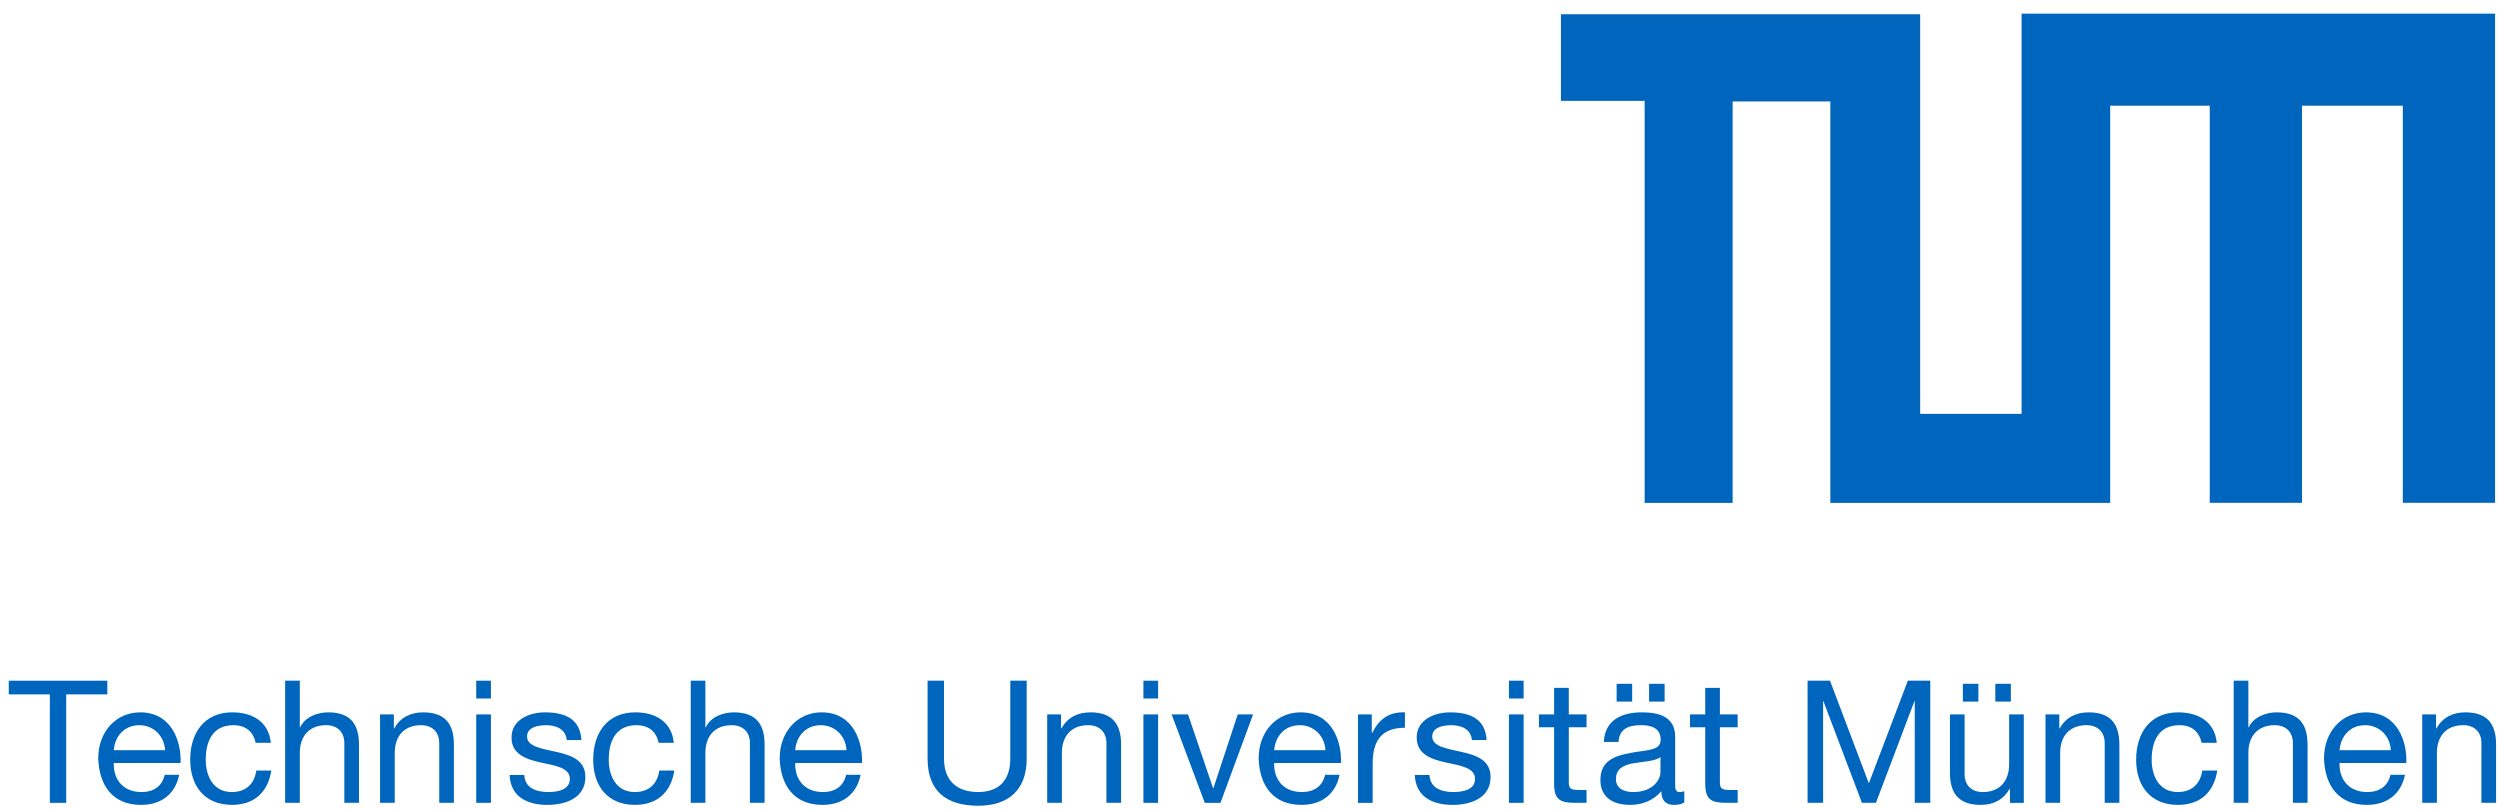
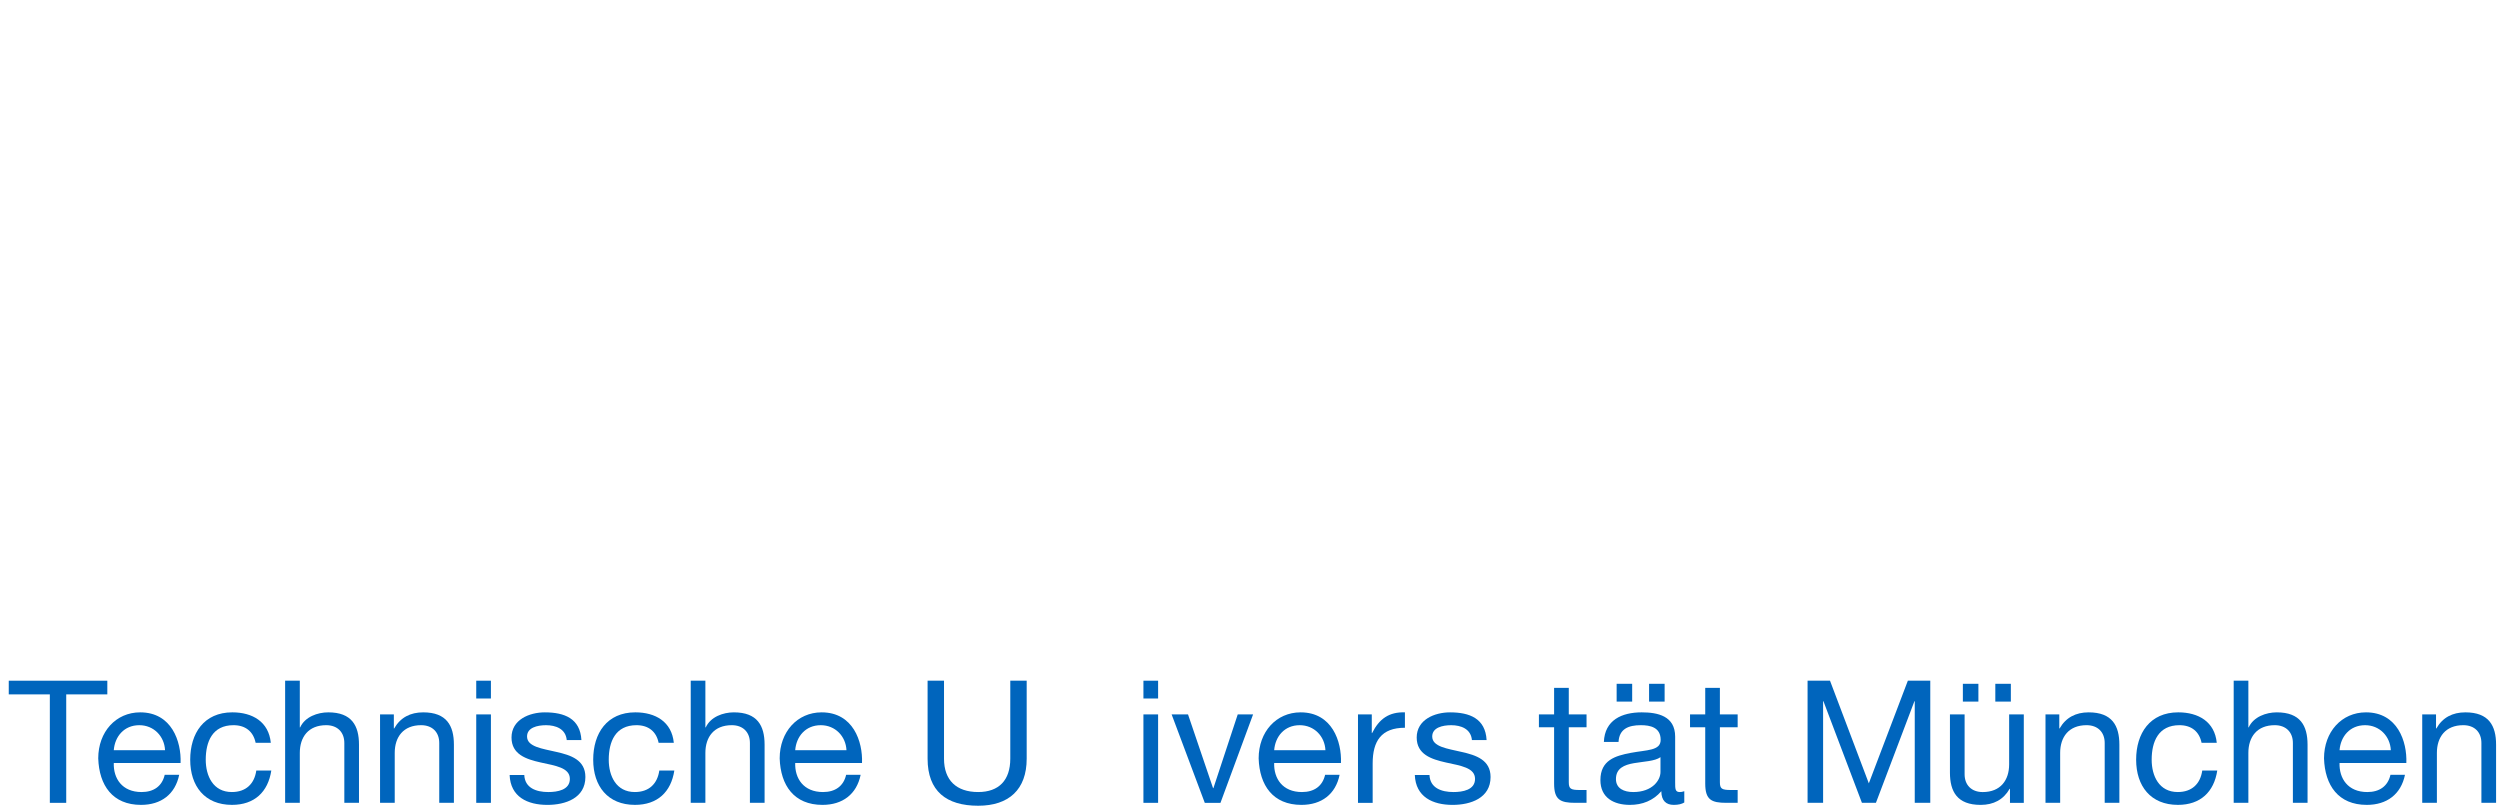
<svg xmlns="http://www.w3.org/2000/svg" width="337" height="109" xml:space="preserve" overflow="hidden">
  <g transform="translate(-1617 -3956)">
    <g>
      <g>
        <g>
          <g>
-             <path d="M218.552 11.755 218.552 65.95 230.306 65.95 230.306 11.835 243.359 11.835 243.359 65.95 280.746 65.95 280.746 12.406 294.046 12.406 294.046 65.939 306.372 65.939 306.372 12.406 319.842 12.406 319.842 65.939 332.166 65.939 332.166 0 268.91 0 268.91 53.95 255.361 53.95 255.361 0.082 207.367 0.082 207.367 11.755Z" fill="#0065BD" fill-rule="nonzero" fill-opacity="1" transform="matrix(1.009 0 0 1 1618.18 3957.84)" />
            <path d="M5.489 91.763 0 91.763 0 89.919 13.169 89.919 13.169 91.763 7.678 91.763 7.678 106.383 5.489 106.383 5.489 91.763Z" fill="#0065BD" fill-rule="nonzero" fill-opacity="1" transform="matrix(1.009 0 0 1 1618.18 3957.84)" />
            <path d="M22.77 102.603C22.238 105.23 20.351 106.658 17.673 106.658 13.871 106.658 12.073 104.032 11.955 100.388 11.955 96.814 14.309 94.185 17.558 94.185 21.779 94.185 23.07 98.127 22.956 101.01L14.032 101.01C13.962 103.085 15.139 104.928 17.745 104.928 19.356 104.928 20.487 104.147 20.835 102.603L22.77 102.603ZM20.881 99.283C20.788 97.412 19.381 95.916 17.442 95.916 15.393 95.916 14.169 97.461 14.032 99.283L20.881 99.283Z" fill="#0065BD" fill-rule="nonzero" fill-opacity="1" transform="matrix(1.009 0 0 1 1618.18 3957.84)" />
            <path d="M32.982 98.289C32.681 96.791 31.643 95.915 30.03 95.915 27.192 95.915 26.317 98.152 26.317 100.572 26.317 102.764 27.308 104.927 29.798 104.927 31.691 104.927 32.82 103.823 33.072 102.024L35.078 102.024C34.639 104.927 32.82 106.657 29.821 106.657 26.177 106.657 24.242 104.123 24.242 100.571 24.242 96.999 26.087 94.184 29.866 94.184 32.566 94.184 34.732 95.452 35.01 98.288L32.982 98.288Z" fill="#0065BD" fill-rule="nonzero" fill-opacity="1" transform="matrix(1.009 0 0 1 1618.18 3957.84)" />
            <path d="M36.923 89.918 38.884 89.918 38.884 96.214 38.929 96.214C39.575 94.785 41.259 94.185 42.688 94.185 45.823 94.185 46.791 95.983 46.791 98.543L46.791 106.382 44.832 106.382 44.832 98.313C44.832 96.858 43.909 95.914 42.41 95.914 40.036 95.914 38.884 97.504 38.884 99.648L38.884 106.382 36.923 106.382 36.923 89.918Z" fill="#0065BD" fill-rule="nonzero" fill-opacity="1" transform="matrix(1.009 0 0 1 1618.18 3957.84)" />
            <path d="M49.604 94.462 51.447 94.462 51.447 96.353 51.494 96.353C52.324 94.874 53.662 94.185 55.368 94.185 58.503 94.185 59.471 95.983 59.471 98.543L59.471 106.382 57.513 106.382 57.513 98.313C57.513 96.858 56.59 95.914 55.091 95.914 52.717 95.914 51.565 97.504 51.565 99.648L51.565 106.382 49.604 106.382 49.604 94.462Z" fill="#0065BD" fill-rule="nonzero" fill-opacity="1" transform="matrix(1.009 0 0 1 1618.18 3957.84)" />
            <path d="M64.416 92.318 62.455 92.318 62.455 89.918 64.416 89.918 64.416 92.318ZM62.455 94.462 64.416 94.462 64.416 106.382 62.455 106.382 62.455 94.462Z" fill="#0065BD" fill-rule="nonzero" fill-opacity="1" transform="matrix(1.009 0 0 1 1618.18 3957.84)" />
            <path d="M68.873 102.626C68.946 104.378 70.466 104.928 72.079 104.928 73.301 104.928 74.962 104.653 74.962 103.156 74.962 101.635 73.027 101.379 71.065 100.942 69.127 100.503 67.168 99.858 67.168 97.576 67.168 95.178 69.542 94.186 71.617 94.186 74.245 94.186 76.344 95.015 76.507 97.922L74.546 97.922C74.407 96.401 73.071 95.917 71.781 95.917 70.604 95.917 69.243 96.241 69.243 97.439 69.243 98.844 71.318 99.076 73.14 99.514 75.101 99.953 77.037 100.598 77.037 102.902 77.037 105.738 74.387 106.66 71.964 106.66 69.289 106.66 67.03 105.576 66.914 102.628L68.873 102.628Z" fill="#0065BD" fill-rule="nonzero" fill-opacity="1" transform="matrix(1.009 0 0 1 1618.18 3957.84)" />
            <path d="M86.82 98.289C86.522 96.791 85.484 95.915 83.868 95.915 81.033 95.915 80.158 98.152 80.158 100.572 80.158 102.764 81.149 104.927 83.64 104.927 85.529 104.927 86.659 103.823 86.913 102.024L88.92 102.024C88.482 104.927 86.659 106.657 83.661 106.657 80.017 106.657 78.081 104.123 78.081 100.571 78.081 96.999 79.926 94.184 83.707 94.184 86.404 94.184 88.572 95.452 88.85 98.288L86.82 98.288Z" fill="#0065BD" fill-rule="nonzero" fill-opacity="1" transform="matrix(1.009 0 0 1 1618.18 3957.84)" />
            <path d="M91.109 89.918 93.068 89.918 93.068 96.214 93.117 96.214C93.762 94.785 95.443 94.185 96.875 94.185 100.01 94.185 100.978 95.983 100.978 98.543L100.978 106.382 99.017 106.382 99.017 98.313C99.017 96.858 98.094 95.914 96.598 95.914 94.222 95.914 93.068 97.504 93.068 99.648L93.068 106.382 91.109 106.382 91.109 89.918Z" fill="#0065BD" fill-rule="nonzero" fill-opacity="1" transform="matrix(1.009 0 0 1 1618.18 3957.84)" />
            <path d="M113.81 102.603C113.278 105.23 111.389 106.658 108.713 106.658 104.91 106.658 103.11 104.032 102.994 100.388 102.994 96.814 105.349 94.185 108.597 94.185 112.816 94.185 114.107 98.127 113.994 101.01L105.068 101.01C105.001 103.085 106.177 104.928 108.781 104.928 110.397 104.928 111.526 104.147 111.873 102.603L113.81 102.603ZM111.918 99.283C111.829 97.412 110.42 95.916 108.485 95.916 106.431 95.916 105.21 97.461 105.069 99.283L111.918 99.283Z" fill="#0065BD" fill-rule="nonzero" fill-opacity="1" transform="matrix(1.009 0 0 1 1618.18 3957.84)" />
            <path d="M135.993 100.435C135.993 104.585 133.616 106.773 129.513 106.773 125.268 106.773 122.755 104.814 122.755 100.435L122.755 89.918 124.948 89.918 124.948 100.434C124.948 103.339 126.607 104.927 129.513 104.927 132.28 104.927 133.802 103.338 133.802 100.434L133.802 89.918 135.993 89.918 135.993 100.435Z" fill="#0065BD" fill-rule="nonzero" fill-opacity="1" transform="matrix(1.009 0 0 1 1618.18 3957.84)" />
-             <path d="M138.736 94.462 140.581 94.462 140.581 96.353 140.629 96.353C141.458 94.874 142.797 94.185 144.503 94.185 147.638 94.185 148.606 95.983 148.606 98.543L148.606 106.382 146.647 106.382 146.647 98.313C146.647 96.858 145.725 95.914 144.226 95.914 141.85 95.914 140.696 97.504 140.696 99.648L140.696 106.382 138.735 106.382 138.735 94.462Z" fill="#0065BD" fill-rule="nonzero" fill-opacity="1" transform="matrix(1.009 0 0 1 1618.18 3957.84)" />
            <path d="M153.551 92.318 151.59 92.318 151.59 89.918 153.551 89.918 153.551 92.318ZM151.589 94.462 153.55 94.462 153.55 106.382 151.589 106.382 151.589 94.462Z" fill="#0065BD" fill-rule="nonzero" fill-opacity="1" transform="matrix(1.009 0 0 1 1618.18 3957.84)" />
            <path d="M161.882 106.383 159.786 106.383 155.358 94.463 157.547 94.463 160.892 104.402 160.94 104.402 164.189 94.463 166.24 94.463 161.882 106.383Z" fill="#0065BD" fill-rule="nonzero" fill-opacity="1" transform="matrix(1.009 0 0 1 1618.18 3957.84)" />
            <path d="M177.798 102.603C177.267 105.23 175.376 106.658 172.701 106.658 168.898 106.658 167.097 104.032 166.983 100.388 166.983 96.814 169.334 94.185 172.586 94.185 176.805 94.185 178.096 98.127 177.979 101.01L169.057 101.01C168.989 103.085 170.163 104.928 172.771 104.928 174.384 104.928 175.514 104.147 175.862 102.603L177.798 102.603ZM175.905 99.283C175.817 97.412 174.408 95.916 172.47 95.916 170.418 95.916 169.198 97.461 169.058 99.283L175.905 99.283Z" fill="#0065BD" fill-rule="nonzero" fill-opacity="1" transform="matrix(1.009 0 0 1 1618.18 3957.84)" />
            <path d="M180.255 94.462 182.097 94.462 182.097 96.974 182.143 96.974C183.09 95.06 184.403 94.117 186.525 94.185L186.525 96.261C183.366 96.261 182.215 98.059 182.215 101.081L182.215 106.383 180.254 106.383 180.254 94.462Z" fill="#0065BD" fill-rule="nonzero" fill-opacity="1" transform="matrix(1.009 0 0 1 1618.18 3957.84)" />
            <path d="M189.806 102.626C189.876 104.378 191.398 104.928 193.009 104.928 194.234 104.928 195.892 104.653 195.892 103.156 195.892 101.635 193.956 101.379 191.995 100.942 190.059 100.503 188.098 99.858 188.098 97.576 188.098 95.178 190.472 94.186 192.549 94.186 195.177 94.186 197.275 95.015 197.437 97.922L195.477 97.922C195.338 96.401 194.001 95.917 192.71 95.917 191.533 95.917 190.172 96.241 190.172 97.439 190.172 98.844 192.246 99.076 194.069 99.514 196.03 99.953 197.966 100.598 197.966 102.902 197.966 105.738 195.314 106.66 192.895 106.66 190.221 106.66 187.96 105.576 187.846 102.628L189.806 102.628Z" fill="#0065BD" fill-rule="nonzero" fill-opacity="1" transform="matrix(1.009 0 0 1 1618.18 3957.84)" />
-             <path d="M202.382 92.318 200.423 92.318 200.423 89.918 202.382 89.918 202.382 92.318ZM200.423 94.462 202.382 94.462 202.382 106.382 200.423 106.382 200.423 94.462Z" fill="#0065BD" fill-rule="nonzero" fill-opacity="1" transform="matrix(1.009 0 0 1 1618.18 3957.84)" />
            <path d="M208.417 94.462 210.789 94.462 210.789 96.192 208.417 96.192 208.417 103.594C208.417 104.491 208.669 104.652 209.892 104.652L210.788 104.652 210.788 106.382 209.291 106.382C207.262 106.382 206.455 105.967 206.455 103.776L206.455 96.192 204.426 96.192 204.426 94.462 206.455 94.462 206.455 90.888 208.416 90.888 208.416 94.462Z" fill="#0065BD" fill-rule="nonzero" fill-opacity="1" transform="matrix(1.009 0 0 1 1618.18 3957.84)" />
            <path d="M223.848 106.336C223.501 106.544 223.065 106.658 222.442 106.658 221.43 106.658 220.781 106.105 220.781 104.814 219.697 106.082 218.245 106.658 216.585 106.658 214.417 106.658 212.641 105.689 212.641 103.316 212.641 100.618 214.65 100.044 216.679 99.649 218.844 99.236 220.691 99.373 220.691 97.897 220.691 96.192 219.283 95.915 218.039 95.915 216.379 95.915 215.156 96.422 215.063 98.174L213.104 98.174C213.22 95.222 215.501 94.185 218.155 94.185 220.295 94.185 222.627 94.669 222.627 97.46L222.627 103.594C222.627 104.516 222.627 104.928 223.249 104.928 223.41 104.928 223.595 104.908 223.848 104.814L223.848 106.336ZM220.666 100.227C219.904 100.78 218.43 100.805 217.117 101.035 215.824 101.263 214.717 101.723 214.717 103.177 214.717 104.47 215.824 104.928 217.024 104.928 219.606 104.928 220.666 103.316 220.666 102.232L220.666 100.227ZM214.81 90.334 216.885 90.334 216.885 92.732 214.81 92.732 214.81 90.334ZM219.143 90.334 221.22 90.334 221.22 92.732 219.143 92.732 219.143 90.334Z" fill="#0065BD" fill-rule="nonzero" fill-opacity="1" transform="matrix(1.009 0 0 1 1618.18 3957.84)" />
            <path d="M228.604 94.462 230.978 94.462 230.978 96.192 228.604 96.192 228.604 103.594C228.604 104.491 228.857 104.652 230.081 104.652L230.978 104.652 230.978 106.382 229.48 106.382C227.451 106.382 226.645 105.967 226.645 103.776L226.645 96.192 224.614 96.192 224.614 94.462 226.645 94.462 226.645 90.888 228.604 90.888 228.604 94.462Z" fill="#0065BD" fill-rule="nonzero" fill-opacity="1" transform="matrix(1.009 0 0 1 1618.18 3957.84)" />
            <path d="M240.319 89.918 243.315 89.918 248.502 103.755 253.715 89.918 256.711 89.918 256.711 106.382 254.636 106.382 254.636 92.686 254.591 92.686 249.449 106.382 247.58 106.382 242.438 92.686 242.393 92.686 242.393 106.382 240.318 106.382 240.318 89.918Z" fill="#0065BD" fill-rule="nonzero" fill-opacity="1" transform="matrix(1.009 0 0 1 1618.18 3957.84)" />
            <path d="M269.205 106.383 267.358 106.383 267.358 104.491 267.313 104.491C266.484 105.968 265.145 106.659 263.442 106.659 260.304 106.659 259.338 104.862 259.338 102.302L259.338 94.464 261.297 94.464 261.297 102.534C261.297 103.986 262.22 104.93 263.716 104.93 266.092 104.93 267.247 103.341 267.247 101.197L267.247 94.464 269.205 94.464 269.205 106.383ZM261.065 90.334 263.14 90.334 263.14 92.732 261.065 92.732 261.065 90.334ZM265.4 90.334 267.476 90.334 267.476 92.732 265.4 92.732 265.4 90.334Z" fill="#0065BD" fill-rule="nonzero" fill-opacity="1" transform="matrix(1.009 0 0 1 1618.18 3957.84)" />
            <path d="M272.105 94.462 273.947 94.462 273.947 96.353 273.993 96.353C274.826 94.874 276.162 94.185 277.866 94.185 281.004 94.185 281.974 95.983 281.974 98.543L281.974 106.382 280.013 106.382 280.013 98.313C280.013 96.858 279.091 95.914 277.59 95.914 275.217 95.914 274.063 97.504 274.063 99.648L274.063 106.382 272.104 106.382 272.104 94.462Z" fill="#0065BD" fill-rule="nonzero" fill-opacity="1" transform="matrix(1.009 0 0 1 1618.18 3957.84)" />
            <path d="M292.955 98.289C292.655 96.791 291.617 95.915 290.004 95.915 287.166 95.915 286.289 98.152 286.289 100.572 286.289 102.764 287.282 104.927 289.773 104.927 291.662 104.927 292.797 103.823 293.047 102.024L295.053 102.024C294.614 104.927 292.797 106.657 289.795 106.657 286.152 106.657 284.214 104.123 284.214 100.571 284.214 96.999 286.061 94.184 289.842 94.184 292.54 94.184 294.709 95.452 294.984 98.288L292.955 98.288Z" fill="#0065BD" fill-rule="nonzero" fill-opacity="1" transform="matrix(1.009 0 0 1 1618.18 3957.84)" />
            <path d="M297.246 89.918 299.207 89.918 299.207 96.214 299.25 96.214C299.897 94.785 301.58 94.185 303.007 94.185 306.143 94.185 307.114 95.983 307.114 98.543L307.114 106.382 305.155 106.382 305.155 98.313C305.155 96.858 304.232 95.914 302.733 95.914 300.357 95.914 299.207 97.504 299.207 99.648L299.207 106.382 297.246 106.382 297.246 89.918Z" fill="#0065BD" fill-rule="nonzero" fill-opacity="1" transform="matrix(1.009 0 0 1 1618.18 3957.84)" />
            <path d="M320.13 102.603C319.599 105.23 317.708 106.658 315.031 106.658 311.229 106.658 309.428 104.032 309.314 100.388 309.314 96.814 311.665 94.185 314.919 94.185 319.138 94.185 320.427 98.127 320.312 101.01L311.388 101.01C311.322 103.085 312.494 104.928 315.1 104.928 316.713 104.928 317.846 104.147 318.19 102.603L320.13 102.603ZM318.239 99.283C318.146 97.412 316.742 95.916 314.802 95.916 312.75 95.916 311.529 97.461 311.39 99.283L318.239 99.283Z" fill="#0065BD" fill-rule="nonzero" fill-opacity="1" transform="matrix(1.009 0 0 1 1618.18 3957.84)" />
            <path d="M322.434 94.462 324.278 94.462 324.278 96.353 324.326 96.353C325.155 94.874 326.489 94.185 328.197 94.185 331.335 94.185 332.301 95.983 332.301 98.543L332.301 106.382 330.34 106.382 330.34 98.313C330.34 96.858 329.42 95.914 327.923 95.914 325.547 95.914 324.394 97.504 324.394 99.648L324.394 106.382 322.434 106.382 322.434 94.462Z" fill="#0065BD" fill-rule="nonzero" fill-opacity="1" transform="matrix(1.009 0 0 1 1618.18 3957.84)" />
          </g>
        </g>
      </g>
    </g>
  </g>
</svg>